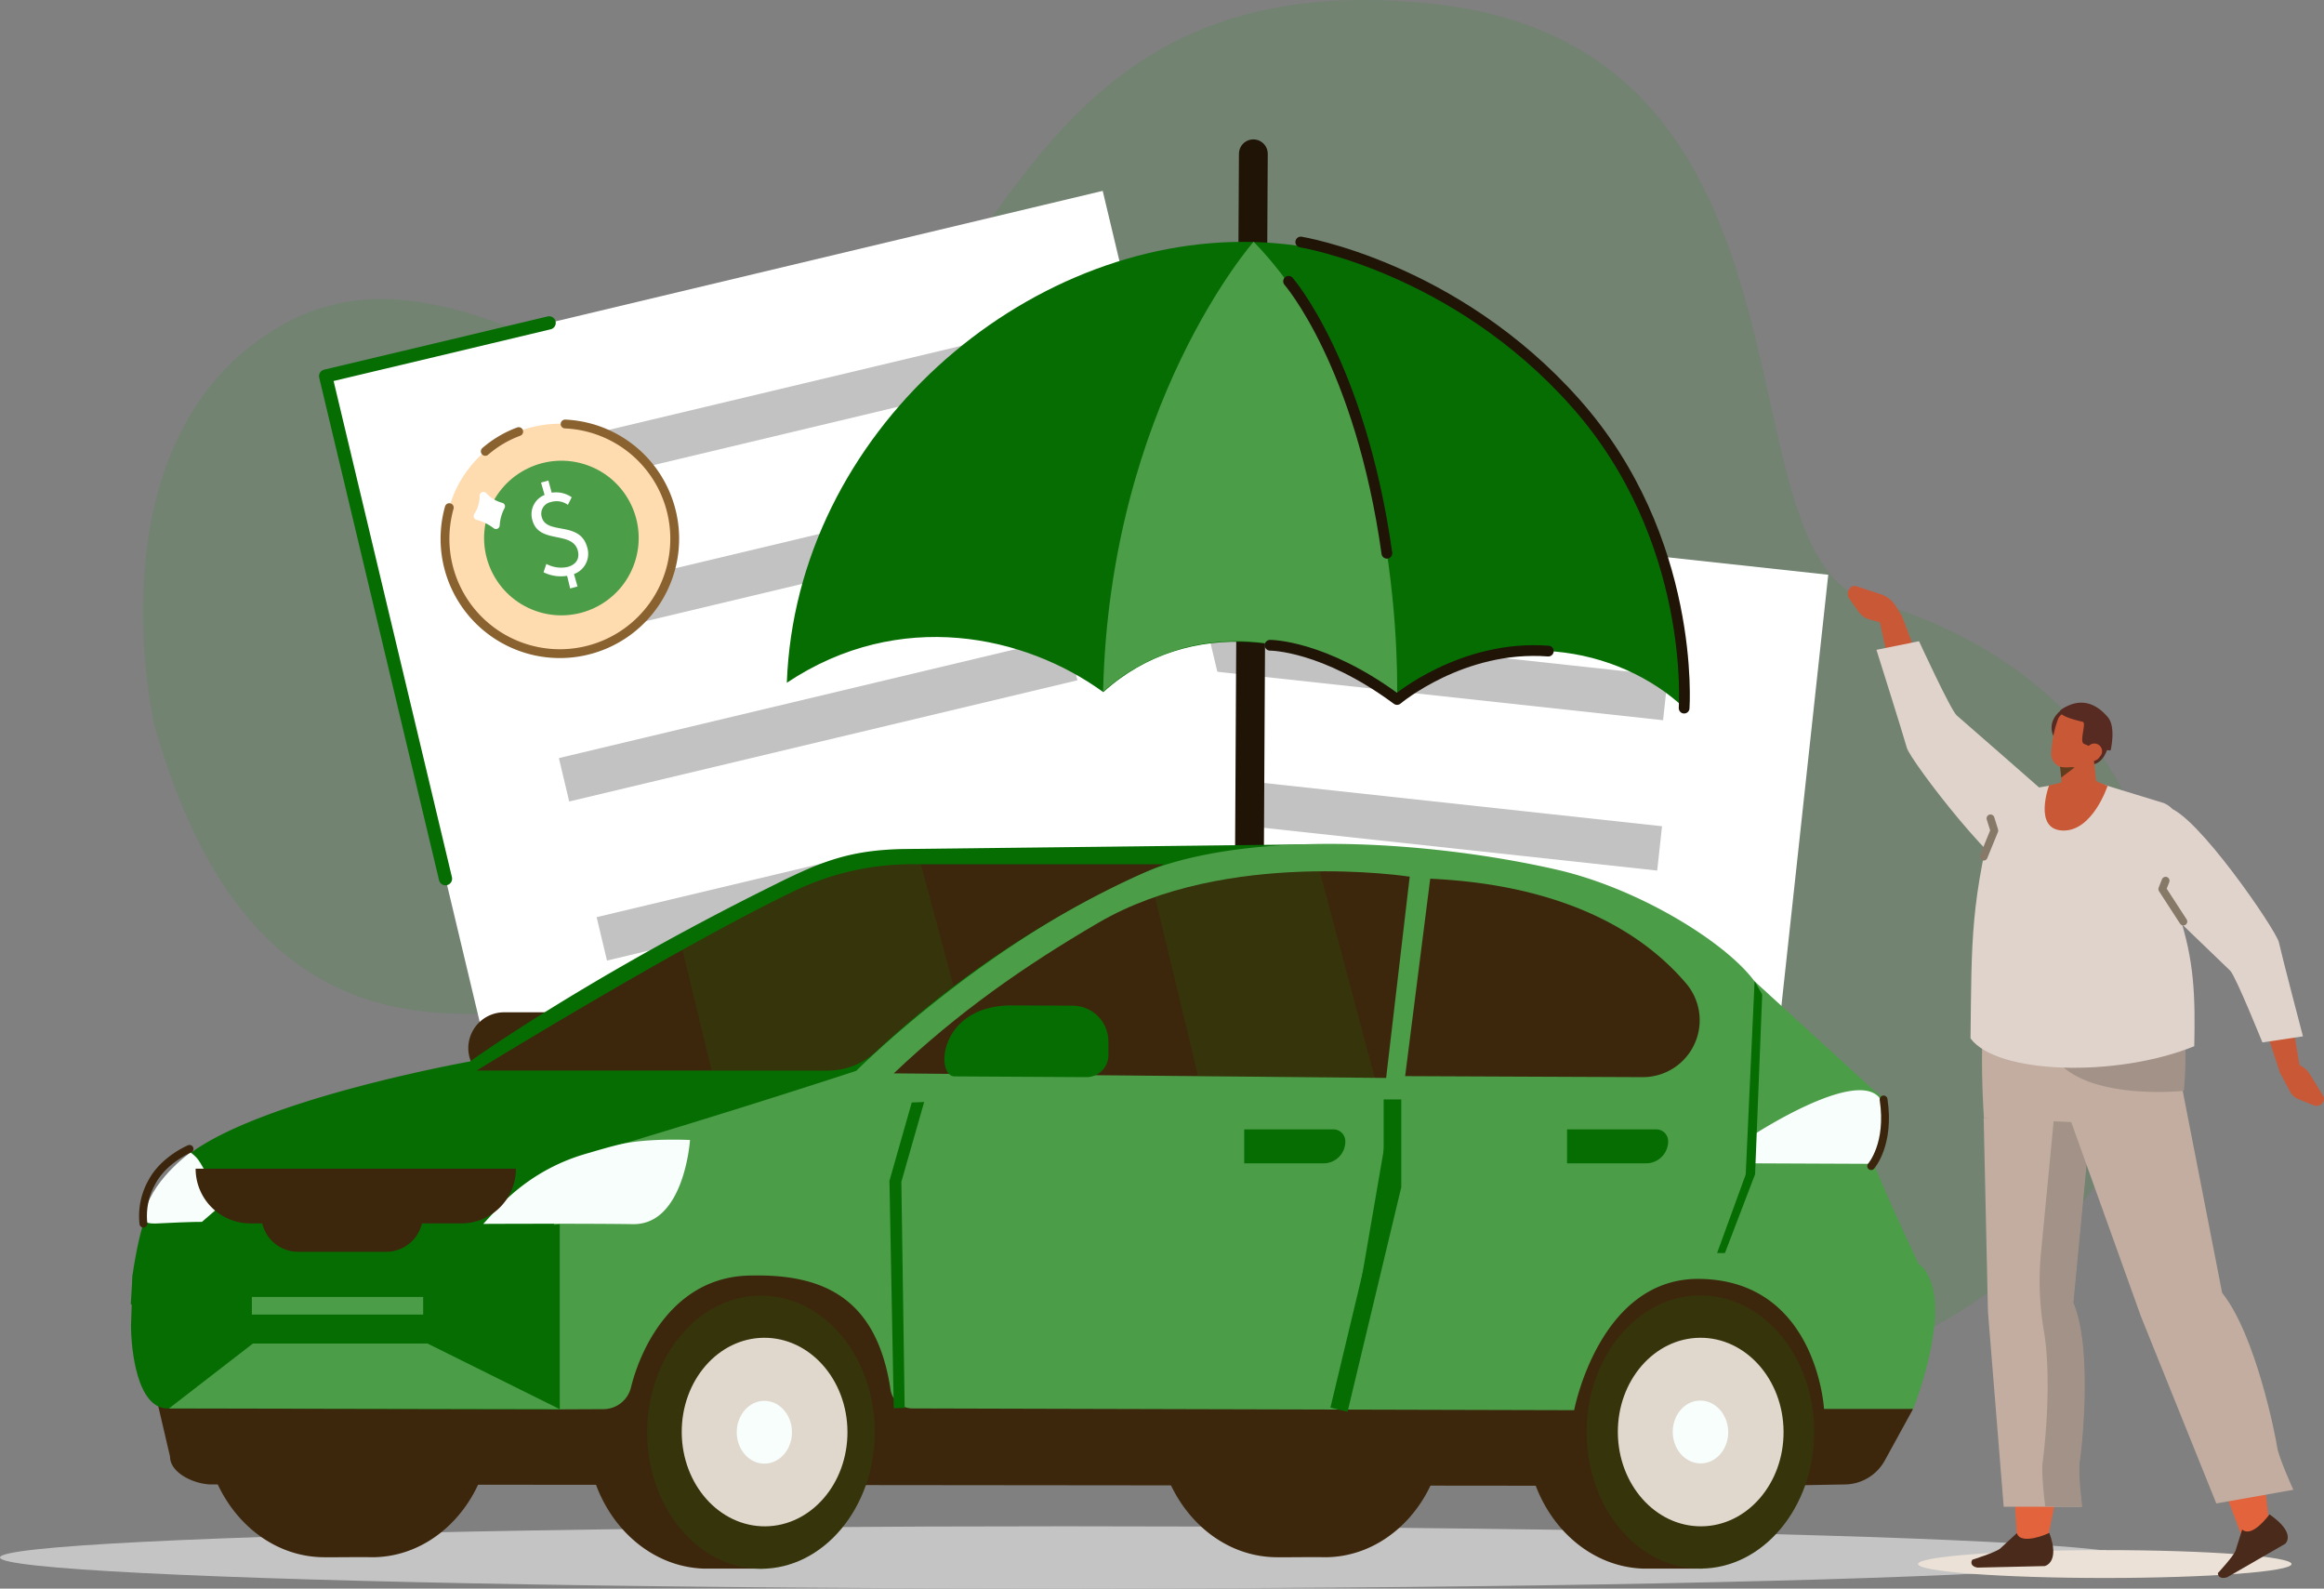
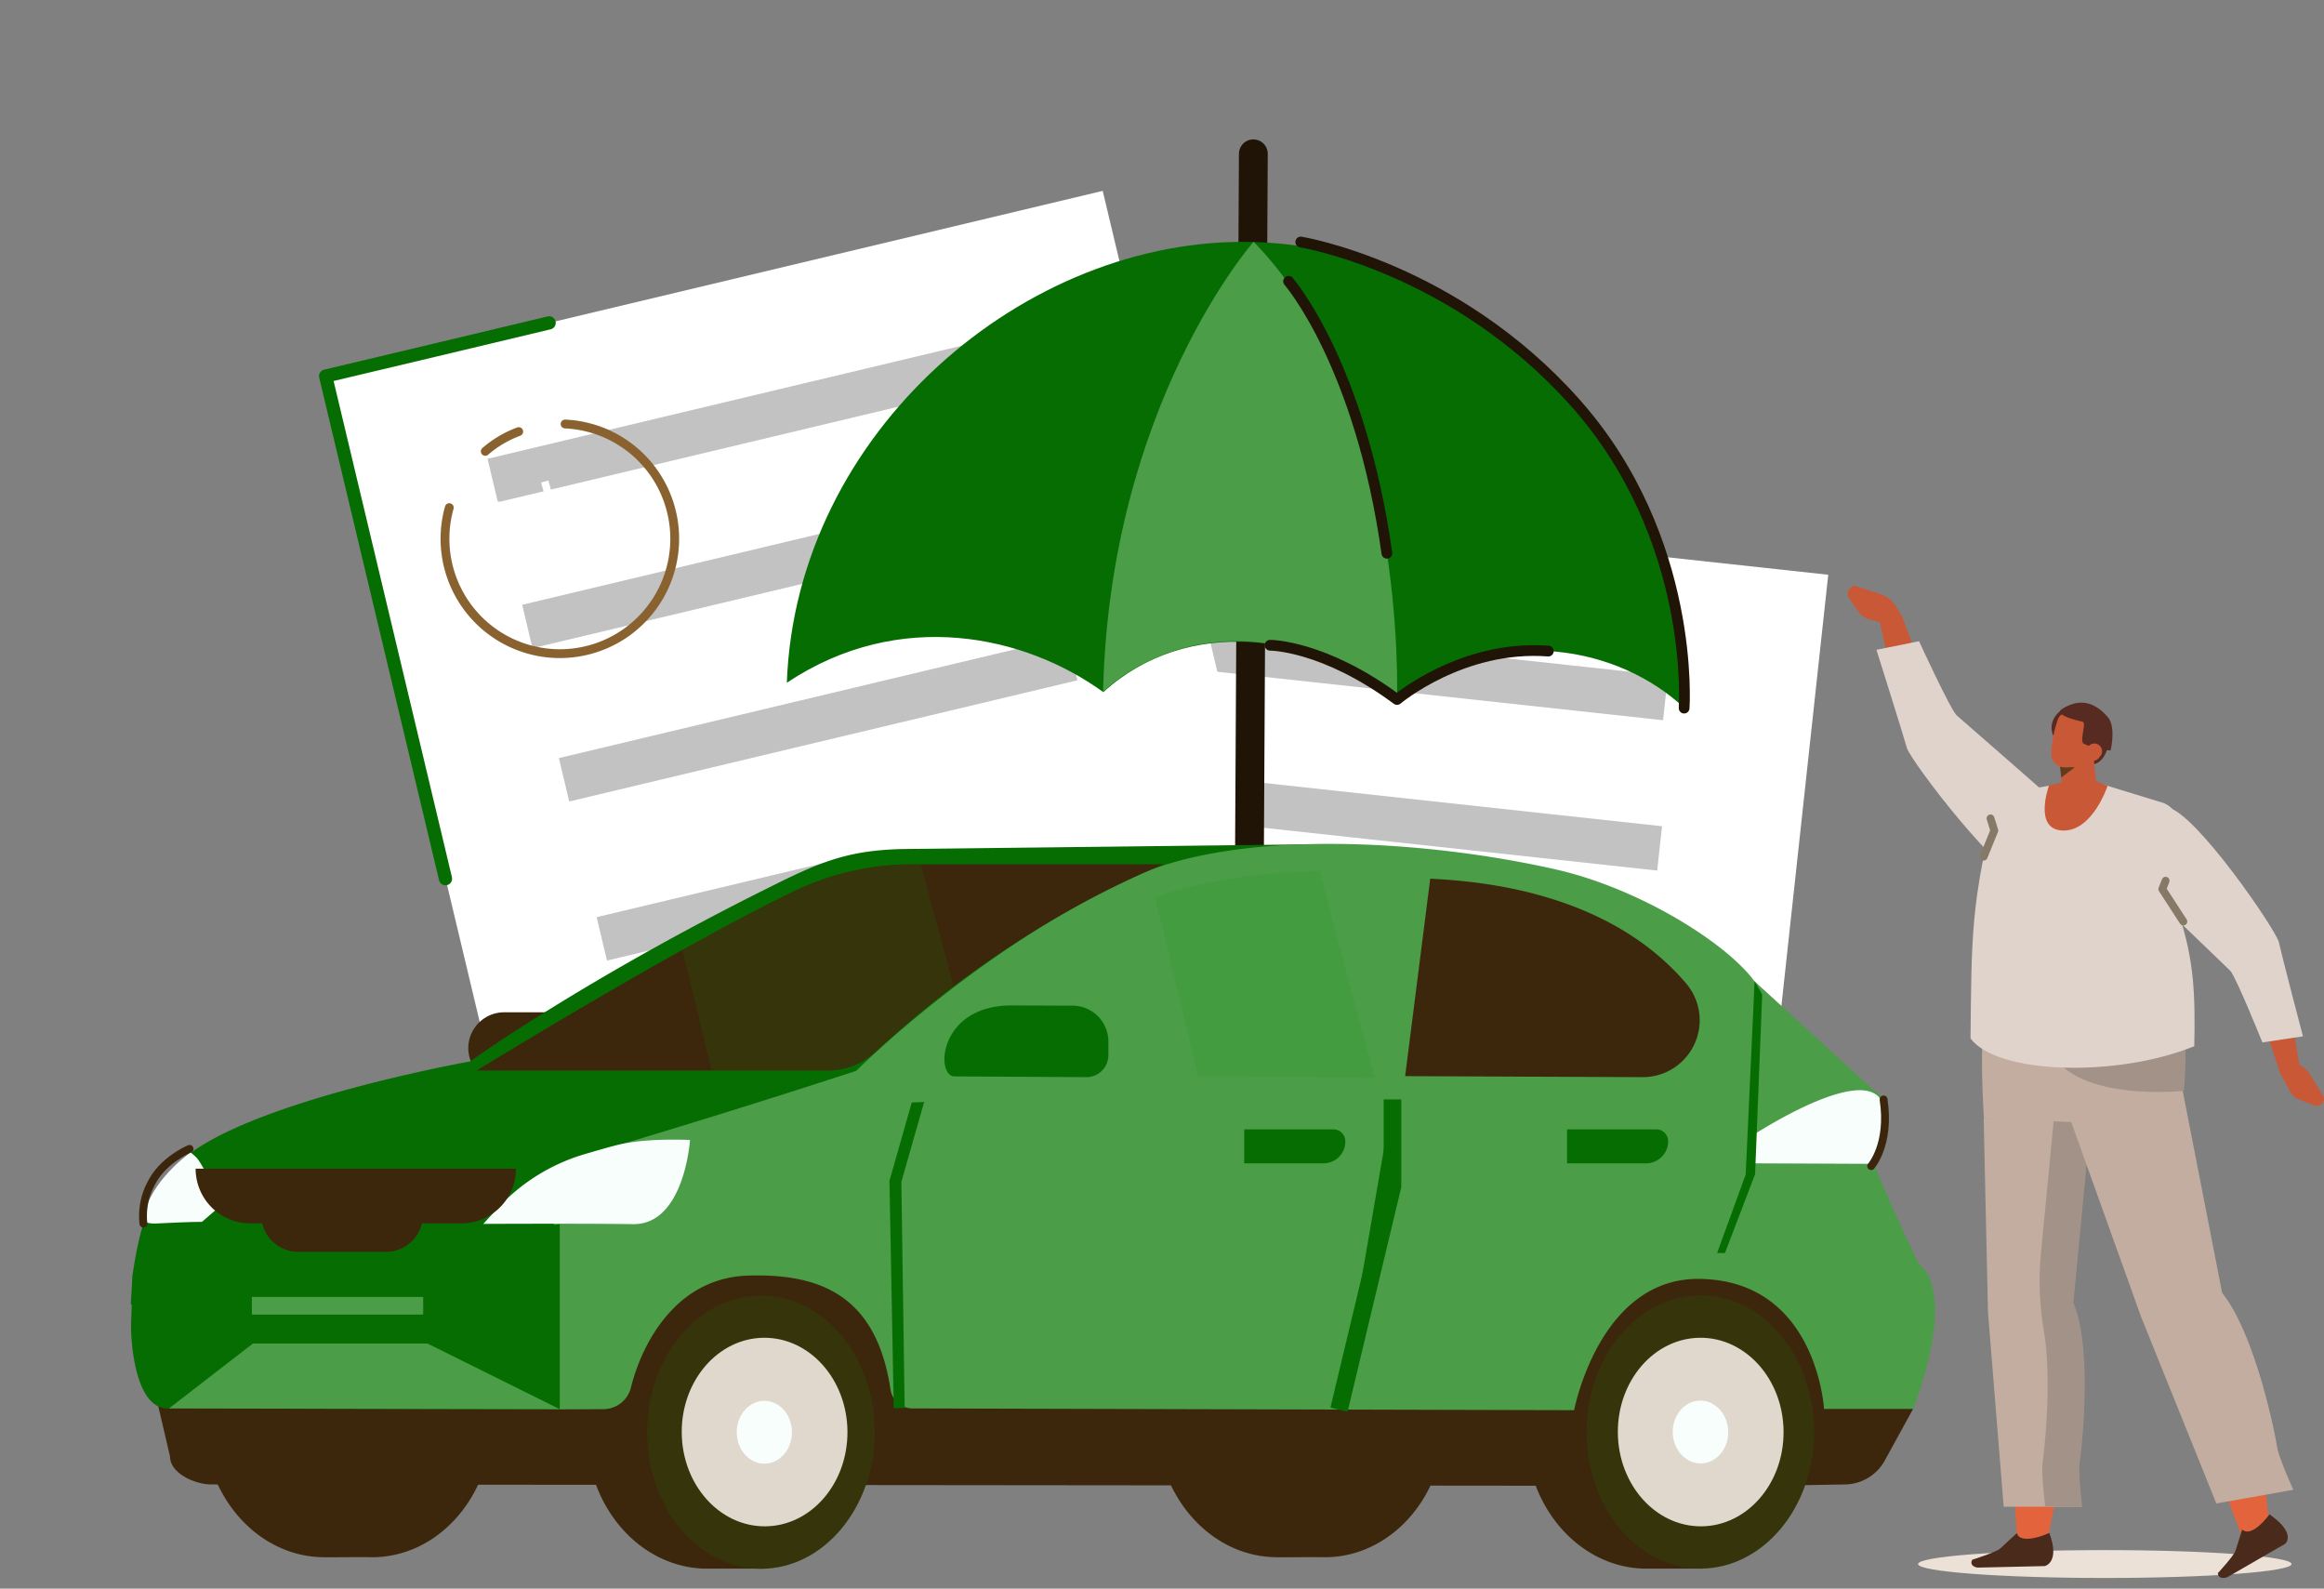
<svg xmlns="http://www.w3.org/2000/svg" width="527.122" height="360.256">
  <rect width="100%" height="100%" fill="#808080" stroke="none" />
  <g transform="translate(0 -10.527)">
-     <path data-name="Path 22203" d="M35.087 175.277s-15.185-63.853 27.088-90 86.213 31.537 126.316 12.9c40.1-18.689 44.219-97.115 137.051-86.713s62.574 126.761 99.4 135.66c0 0 76.646 16.964 64.131 98.45s-157.742 125.982-206.244 10.4-202.744 76.544-247.742-80.697z" fill="rgba(4,158,0,0.11)" />
    <g data-name="Group 3986">
      <path data-name="Rectangle 1868" fill="#fff" d="M234.654 121.304l180.022 19.56L396.47 308.43l-180.023-19.56z" />
      <path data-name="Rectangle 1869" fill="#c2c2c2" d="M259.225 185.099l117.75 12.794-1.093 10.055-117.75-12.794z" />
      <path data-name="Rectangle 1870" fill="#c2c2c2" d="M262.9 151.259l115.406 12.54-1.092 10.054-115.407-12.539z" />
      <path data-name="Rectangle 1871" fill="#f0e2da" d="M255.371 220.678l117.75 12.794-1.093 10.055-117.75-12.794z" />
      <path data-name="Rectangle 1872" fill="#f0e2da" d="M251.347 257.505l58.846 6.394-1.093 10.055-58.846-6.394z" />
    </g>
    <g data-name="Group 3987">
      <path data-name="Rectangle 1873" fill="#fff" d="M73.891 95.829l176.22-42.017 39.11 164.027L113 259.856z" />
      <path data-name="Rectangle 1874" fill="#c2c2c2" d="M118.436 147.674l115.262-27.483 2.346 9.843-115.261 27.483z" />
      <path data-name="Rectangle 1875" fill="#c2c2c2" d="M110.584 114.57l112.968-26.936 2.347 9.843-112.968 26.936z" />
      <path data-name="Rectangle 1876" fill="#c2c2c2" d="M126.763 182.44l115.262-27.483 2.346 9.843-115.261 27.483z" />
      <path data-name="Rectangle 1877" fill="#c2c2c2" d="M135.327 218.513l57.603-13.735 2.346 9.843-57.602 13.735z" />
    </g>
    <g data-name="Group 3989">
      <path data-name="Path 22204" d="M284.28 45.407l-1.322 238.471c-.115 12.53-10 21.266-22.071 19.485h0c-12.07-1.782-21.784-13.335-21.669-25.865" fill="none" stroke="#1f1406" stroke-linecap="round" stroke-linejoin="round" stroke-miterlimit="10" stroke-width="6.534" />
      <g data-name="Group 3988" fill-rule="evenodd">
        <path data-name="Path 22205" d="M178.465 165.361c25.577-17.071 54.086-10.748 71.789 2.127 19.14-17.415 47.648-13.392 66.673 1.667 22.933-17.818 50.58-11.84 65.121 1.954 2.069-56.787-45.867-104.263-97.653-105.7s-103.861 43.108-105.93 99.952z" fill="#066d03" />
        <path data-name="Path 22206" d="M316.869 169.151s2.472-67.938-32.532-103.8c0 0-32.647 37.015-34.141 102.079 0 .057 26.037-27.014 66.673 1.721z" fill="#4b9d48" />
      </g>
    </g>
-     <ellipse data-name="Ellipse 323" cx="241.69" cy="7.07" rx="241.69" ry="7.07" transform="translate(0 356.644)" fill="#c4c4c4" />
    <g data-name="Group 3995" transform="translate(29.658 201.893)">
      <path data-name="Path 22289" d="M84.659 54.395h20.979a8.132 8.132 0 008.1-8.1 8.132 8.132 0 00-8.1-8.1H84.659a8.132 8.132 0 00-8.1 8.1 8.1 8.1 0 008.1 8.1z" fill="#3d270c" />
      <path data-name="Path 22290" d="M96.274 132.28l151.221.115s-.4-37.13 30.52-37.935c30.865-.8 29.2 36.268 29.2 36.268l-.115 5.978s21.784-2.069 28.049-5.288a43.016 43.016 0 003.161-9.6c.919-4.828.23-14.771.23-14.771l-5.115-3.966s2.012-22.991-1.322-31.325c0 0 3.161-8.851 2.356-14.312L268.991.08l-93.975 1.092c-12.587.287-19.025 3.1-30.29 8.736-42.188 20.979-67.765 39.429-67.765 39.429s-47.418 8.449-63.972 21.209C6.379 76.868 2.873 81.122.402 97.79l-.4 6.61 39.027 12.53z" fill="#066d03" />
      <path data-name="Path 22291" d="M6.035 126.644l2.874 12.3c0 3.793 5.633 6.322 9.426 6.322l349.861.345 20.634-.345a10.471 10.471 0 008.966-5.345l6.437-11.725c-9.6-22.991-24.428-35.98-47.016-38.739l-158.75-10.921L95.411 95.204z" fill="#3d270c" />
      <path data-name="Path 22292" d="M44.43 99.745a22.154 22.154 0 014.771.632 26.239 26.239 0 016.035-.632c15.059.4 27.072 14.6 26.727 31.727s-12.817 30.693-27.876 30.29c-1.609-.057-8.737.057-10.806 0-15.059-.4-27.071-14.6-26.727-31.727.287-17.128 12.759-30.693 27.876-30.29z" fill="#3d270c" />
      <path data-name="Path 22293" d="M260.542 99.745a22.154 22.154 0 014.771.632 26.24 26.24 0 016.035-.632c15.059.4 27.072 14.6 26.727 31.727s-12.817 30.693-27.876 30.29c-1.609-.057-8.736.057-10.806 0-15.059-.4-27.071-14.6-26.727-31.727s12.817-30.693 27.876-30.29z" fill="#3d270c" />
      <path data-name="Path 22294" d="M131.277 102.336a3.276 3.276 0 01.747.057h12.415v4.2c8.277 5.518 13.794 15.806 13.565 27.474-.23 11.61-6.035 21.554-14.484 26.669v3.621h-13.393c-15.059-.4-27.072-14.6-26.727-31.727.288-17.137 12.818-30.644 27.877-30.294z" fill="#3d270c" />
      <ellipse data-name="Ellipse 324" cx="30.98" cy="25.807" rx="30.98" ry="25.807" transform="rotate(-89.9 140.86 23.529)" fill="#36340b" />
      <ellipse data-name="Ellipse 325" cx="18.795" cy="21.381" rx="18.795" ry="21.381" transform="rotate(-.426 15145.114 -16730.574)" fill="#e0d7cd" />
      <ellipse data-name="Ellipse 326" cx="6.265" cy="7.127" rx="6.265" ry="7.127" transform="translate(137.448 126.3)" fill="#f7fefb" />
      <path data-name="Path 22295" d="M344.343 102.336a3.278 3.278 0 01.747.057h12.415v4.2c8.277 5.518 13.794 15.806 13.565 27.474-.23 11.61-6.035 21.554-14.484 26.669v3.621h-13.392c-15.059-.4-27.072-14.6-26.727-31.727.287-17.137 12.817-30.644 27.876-30.294z" fill="#3d270c" />
      <ellipse data-name="Ellipse 327" cx="30.98" cy="25.807" rx="30.98" ry="25.807" transform="rotate(-89.899 247.379 -83.223)" fill="#36340b" />
      <path data-name="Path 22296" d="M177.316 128.024l150.072.4s5.69-30.118 28.509-29.773c26.554.4 28.164 29.485 28.164 29.485h20.232s10.288-25.75 1.207-32.934c0 0-7.242-15.174-10.461-23.508 0 0 3.046-8.851 2.242-14.312l-22.416-17.588c-9.541-12.875-46.729-31.727-62.132-34.256-32.474-5.345-58.914-8.851-91.388 7.472-50.177 25.175-66.5 52.534-66.5 52.534s-19.829-1.437-51.039 4.885c-6.38 6.323-7.357 13.794-8.794 20.519l.115 37.3 12.07-.057a6.458 6.458 0 006.265-4.943c2.3-9.311 9.828-24.887 26.669-25.347 16.036-.46 28.968 4.311 32.187 25.807a5.024 5.024 0 004.998 4.316z" fill="#4b9d48" />
      <path data-name="Path 22297" d="M396.015 76.64s-294.224-4.368-292.327-6.265c31.382-9.2 60.868-18.91 60.868-18.91s27.417-27.589 62.765-43.912c24.428-11.265 67.305-8.277 96.044-1.724 18.852 4.311 38.509 16.611 44.889 25.29l28.854 26.382c.8 5.4-2.242 14.312-2.242 14.312a19.224 19.224 0 011.149 4.827z" fill="#4b9d48" />
      <path data-name="Path 22298" d="M367.851 66.121s23.968-15.749 29.026-8.219a18.621 18.621 0 01-2.586 14.656l-27.187-.115z" fill="#f7fefb" />
      <path data-name="Path 22299" d="M294.741 7.897l-5.69 44.774 53.856.23a12.9 12.9 0 009.771-21.381c-17.646-20.577-46.269-23.048-57.937-23.623z" fill="#3d270c" />
-       <path data-name="Path 22300" d="M290.085 7.441S248.472.946 219.446 17.902c-16.726 9.771-31.727 20.232-46.384 34.141l111.677 1.035z" fill="#3d270c" />
      <path data-name="Path 22301" d="M370.036 34.164l-1.609 40.751-6.84 17.875h-1.782l6.495-17.818 2.012-43.855z" fill="#066d03" />
      <path data-name="Path 22302" d="M179.959 58.534l-5.173 18.105.747 51.269-2.472.058-.977-51.557 5.058-17.76z" fill="#066d03" />
      <path data-name="Path 22304" d="M234.333 4.621h-57.077a61.7 61.7 0 00-26.439 5.92c-26.5 12.645-72.363 40.866-72.363 40.866h79.605a16.111 16.111 0 0011.036-4.368c17.417-16.266 40.81-32.36 65.238-42.418z" fill="#3d270c" />
      <path data-name="Path 22305" d="M8.334 128.024l88.974.23V86.238L.457 97.676l-.4 11.5c0 5.513 1.379 18.848 8.277 18.848z" fill="#066d03" />
      <path data-name="Path 22306" d="M216.745 52.902l-29.888-.172c-4.426 0-3.678-16.208 13.1-16.093l13.737.057a8.12 8.12 0 018.047 8.1v3.046a4.98 4.98 0 01-4.996 5.062z" fill="#066d03" />
      <path data-name="Path 22307" d="M394.75 73.075s4.368-4.943 2.816-15.116" fill="none" stroke="#3b260d" stroke-linecap="round" stroke-linejoin="round" stroke-miterlimit="10" stroke-width="1.778" />
      <path data-name="Path 22308" d="M83.169 82.675a43.685 43.685 0 0119.542-12.243c2.931-.862 5.863-1.724 8.047-2.242 6.492-1.552 16.092-1.034 16.092-1.034s-1.265 19.2-12.875 19.082c-11.61-.172-34.026-.057-34.026-.057z" fill="#f7fefb" />
      <path data-name="Path 22309" d="M21.726 80.893c-6.61-7.989-5-8.564-8.162-10.921 0 0-9.484 6.667-10.633 14.886-.172 1.15 1.552 1.322 3.334 1.207 7.932-.4 9.886-.345 9.886-.345z" fill="#f7fefb" />
      <path data-name="Path 22310" d="M87.365 73.651H14.714a12.4 12.4 0 0012.415 12.415h47.878a12.387 12.387 0 0012.358-12.415z" fill="#3d270c" />
      <path data-name="Path 22311" d="M37.935 75.835h20a8.34 8.34 0 018.334 8.334 8.34 8.34 0 01-8.334 8.334h-20a8.34 8.34 0 01-8.334-8.334 8.377 8.377 0 018.334-8.334z" fill="#3d270c" />
      <ellipse data-name="Ellipse 328" cx="18.795" cy="21.381" rx="18.795" ry="21.381" transform="rotate(-.426 15251.142 -45287.681)" fill="#e0d7cd" />
      <path data-name="Path 22312" d="M362.334 133.544c-.057 3.908-2.931 7.07-6.437 6.955-3.448-.115-6.208-3.334-6.15-7.3.057-3.908 2.931-7.07 6.437-6.955 3.448.113 6.207 3.389 6.15 7.3z" fill="#f7fefb" />
      <path data-name="Path 22313" d="M274.049 128.31l12.127-50.694V57.959" fill="#066d03" stroke="#066d03" stroke-miterlimit="10" stroke-width="4" />
      <path data-name="Path 22314" d="M242.092 52.671l40.061.4L269.681 6.23c-10.863.115-24.542 1.379-37.36 5.863z" fill="rgba(4,158,0,0.11)" />
      <path data-name="Path 22315" d="M179.213 4.621h-1.954a61.7 61.7 0 00-26.439 5.92c-7.529 3.564-16.553 8.392-25.692 13.45l6.61 27.359h26.382a16.112 16.112 0 0011.036-4.368 216.019 216.019 0 0117.473-14.714z" fill="rgba(4,158,0,0.11)" />
      <path data-name="Path 22316" d="M8.679 128.023l19.025-14.714h39.6l30 14.886z" fill="#4b9d48" />
      <path data-name="Line 134" fill="none" stroke="#4b9d48" stroke-miterlimit="10" stroke-width="4" d="M27.474 104.745h38.854" />
      <path data-name="Path 22317" d="M2.874 86.123a15.654 15.654 0 011.954-9.484c2.7-5.058 8.507-7.472 8.507-7.472" fill="none" stroke="#3b260d" stroke-linecap="round" stroke-linejoin="round" stroke-miterlimit="10" stroke-width="1.778" />
      <path data-name="Path 22318" d="M270.486 72.442h-17.933v-7.7h20.232a2.7 2.7 0 012.7 2.7 4.932 4.932 0 01-4.999 5z" fill="#066d03" />
      <path data-name="Path 22319" d="M343.711 72.442h-17.933v-7.7h20.232a2.7 2.7 0 012.7 2.7 5 5 0 01-4.999 5z" fill="#066d03" />
    </g>
    <g data-name="Group 3996">
      <path data-name="Path 22322" d="M507.693 223.584c4.138-1.035 8.162.69 10.058 5.69l4.311 25.807-4.943-1.322-6.093-18.68z" fill="#c95836" fill-rule="evenodd" />
      <path data-name="Path 22323" d="M517.119 253.76l2.242 4.2a3.914 3.914 0 002.012 1.839l3.391 1.379a1.7 1.7 0 002.357-1.782l-3.1-5.115a5.8 5.8 0 00-3.1-2.471l-2.184-.8z" fill="#c95836" />
      <path data-name="Path 22324" d="M491.657 193.639c6.265 1.035 24.6 27.761 25.232 30.578.69 3.161 5.46 21.324 5.46 21.324l-9.2 1.38s-6.093-15.116-7.3-16.266-18.278-17.588-18.278-17.588z" fill="#e0d3cc" fill-rule="evenodd" />
    </g>
    <path data-name="Path 22325" d="M442.341 180.362c-4.311 1.265-8.679-.287-10.92-5.518l-5.863-27.014 5.748 2.184 6.955 18.393z" fill="#c95836" fill-rule="evenodd" />
    <path data-name="Path 22326" d="M428.834 152.313l-4.828-1.322a4.586 4.586 0 01-2.356-1.609l-2.242-3.161a1.849 1.849 0 011.265-2.874l5.978 1.954a6.338 6.338 0 013.276 2.586l1.322 2.069z" fill="#c95836" />
    <path data-name="Path 22327" d="M460.733 211.113c-6.667-.747-27.416-28.106-28.221-30.98-.92-3.276-6.9-22.244-6.9-22.244l9.656-1.954s7.185 15.634 8.564 16.841c1.38 1.15 20.174 17.645 20.174 17.645z" fill="#e0d3cc" fill-rule="evenodd" />
    <path data-name="Path 22328" d="M466.252 178.35s-2.816-3.621 1.379-6.9 4.138 5.23 4.023 5.345c-.118.061-5.402 1.555-5.402 1.555z" fill="#572a22" fill-rule="evenodd" />
    <path data-name="Path 22329" d="M478.15 179.788s-.862 4.311-4.2 4.138c-3.276-.172-2.587-9.656-2.587-9.656z" fill="#572a22" fill-rule="evenodd" />
    <path data-name="Path 22330" d="M467.631 181.167s-.057 4.771-.115 8.736a2.923 2.923 0 001.609 2.529 3.6 3.6 0 003.333-.057c.345-.172.632-.345.977-.517a3.759 3.759 0 002.069-3.564c-.4-3.679-1.092-10.346-1.092-10.346l-6.782 3.219z" fill="#c95836" fill-rule="evenodd" />
    <path data-name="Path 22331" d="M467.229 184.156l.287 2.7 3.046-2.3z" fill="#633c1d" fill-rule="evenodd" />
    <path data-name="Path 22332" d="M476.195 176.397a2.572 2.572 0 00-1.782-3.1c-1.437-.4-3.219-.862-4.656-1.264a2.648 2.648 0 00-3.046 1.782 26.439 26.439 0 00-1.437 7.3 3.121 3.121 0 001.954 3.276c1.437.4 6.035.172 7.127-2.3a31.334 31.334 0 001.839-5.69z" fill="#c95836" fill-rule="evenodd" />
    <path data-name="Path 22333" d="M478.72 180.707s1.264-5.23-.575-7.472c-2.472-2.989-6.092-4.828-10.518-1.839 0 0-2.414 1.15 4.771 2.816.92.23-.862 4.483.287 5a17.114 17.114 0 006.035 1.494z" fill="#572a22" fill-rule="evenodd" />
    <path data-name="Path 22334" d="M476.253 182.144a1.954 1.954 0 01-2.586.747 1.987 1.987 0 01-.23-2.7 1.748 1.748 0 112.816 1.954z" fill="#c95836" fill-rule="evenodd" />
    <path data-name="Path 22335" d="M435.042 365.207c0 1.724 18.968 3.161 42.36 3.161s42.36-1.437 42.36-3.161-18.967-3.161-42.36-3.161-42.36 1.437-42.36 3.161z" fill="#ebe1d6" fill-rule="evenodd" />
    <path data-name="Path 22336" d="M464.356 359.69s9.024-38.337 2.931-53.511l8.507-51.959-24.37 1.667 6.093 104.148z" fill="#e3633d" fill-rule="evenodd" />
    <path data-name="Path 22337" d="M457.458 358.196l-3.793 3.506c-1.035.862-6.323 2.529-6.323 2.529-.632 1.092.345 1.667 1.207 1.782l15.231-.345s3.563-.747 1.035-7.529c-2.817 1.321-6.783 2.183-7.357.057z" fill="#4a2a1a" fill-rule="evenodd" />
    <path data-name="Path 22338" d="M449.928 264.048l.977 44.027 3.564 44.142h17.7s-.977-7.7-.575-10.116 3.046-25.52-1.437-36.153l4.138-43.28z" fill="#c2ada0" fill-rule="evenodd" />
    <path data-name="Path 22339" d="M470.274 305.949l4.138-43.28-8.449.46-3.046 31.67a67.123 67.123 0 00.69 17.645c1.9 11.553 0 27.589-.287 29.6-.4 2.414.575 10.116.575 10.116h8.392s-.977-7.7-.575-10.116 3.046-25.462-1.438-36.095z" fill="#a39287" fill-rule="evenodd" />
    <path data-name="Path 22340" d="M514.705 356.988s-2.816-38.912-13.45-52.591l-7.529-52.074-23.508 5.92 38.107 100.239z" fill="#e3633d" fill-rule="evenodd" />
    <path data-name="Path 22341" d="M508.555 357.391l-1.494 4.771c-.4 1.207-4.023 5.116-4.023 5.116.115 1.207 1.265 1.207 2.127.92l13.162-7.587s2.7-2.3-3.564-6.667c-1.782 2.355-4.484 4.941-6.208 3.447z" fill="#4a2a1a" fill-rule="evenodd" />
    <path data-name="Path 22342" d="M468.896 262.496l16.726 46.614 17.074 42.36 17.473-3.1s-3.334-7.3-3.679-9.714-4.828-25.4-12.472-34.946l-9.2-47.131z" fill="#c2ada0" fill-rule="evenodd" />
    <path data-name="Path 22343" d="M486.309 228.47l-33.107 2.529c-5.4 1.954-3.219 33.049-3.219 33.049l21.784 1.035c10.116-.23 22.071 7.7 23.336-9.139 1.382-19.312-8.794-27.474-8.794-27.474z" fill="#c2ada0" fill-rule="evenodd" />
    <path data-name="Path 22344" d="M495.335 257.899s-21.956 2.356-29.141-7.3l29.486-2.529a83.1 83.1 0 01-.345 9.829z" fill="#a39287" fill-rule="evenodd" />
    <path data-name="Path 22345" d="M453.263 190.708l11.5-2.012 9.943-.977 16.151 4.943c4.311 2.012 3.1 6.035 1.609 10.576l1.667 14.369c3.621 10.863 3.793 18.91 3.563 30.175-17.76 7.185-44.832 6.322-50.752-1.782.284-22.588-.119-30.865 6.319-55.292z" fill="#e0d3cc" fill-rule="evenodd" />
    <path data-name="Path 22346" d="M464.757 188.639s-3.679 10 3.1 10.231 10.173-10.116 10.173-10.116l-5-2.069z" fill="#c95836" />
    <path data-name="Path 22347" d="M495.22 219.504l-4.771-7.354.747-1.9" fill="none" stroke="#877968" stroke-linecap="round" stroke-linejoin="round" stroke-miterlimit="10" stroke-width="1.778" />
    <path data-name="Path 22348" d="M449.928 204.79l2.414-5.92-.862-2.759" fill="none" stroke="#877968" stroke-linecap="round" stroke-linejoin="round" stroke-miterlimit="10" stroke-width="1.778" />
    <path data-name="Path 22349" d="M381.99 171.109s2.759-38.394-24.657-69.2c-27.416-30.865-62.3-36.5-62.3-36.5" fill="none" stroke="#1f1406" stroke-linecap="round" stroke-linejoin="round" stroke-miterlimit="10" stroke-width="2.436" />
    <path data-name="Path 22350" d="M288.074 156.854s12.128-.058 28.8 12.3c0 0 14.772-12.472 34.314-10.978" fill="none" stroke="#1f1406" stroke-linecap="round" stroke-linejoin="round" stroke-miterlimit="10" stroke-width="2.436" />
    <path data-name="Path 22351" d="M292.269 74.318s16.266 18.68 22.3 61.673" fill="none" stroke="#1f1406" stroke-linecap="round" stroke-linejoin="round" stroke-miterlimit="10" stroke-width="2.436" />
    <path data-name="Path 22352" d="M124.553 83.744c-1.322.345-50.695 12.07-50.695 12.07l27.187 113.976" fill="none" stroke="#066d03" stroke-linecap="round" stroke-linejoin="round" stroke-miterlimit="10" stroke-width="3" />
    <g data-name="Group 3998" transform="translate(90.371 96.072)">
-       <circle data-name="Ellipse 330" cx="26.037" cy="26.037" r="26.037" transform="rotate(-51.46 42.254 20.37)" fill="#ffdbb0" />
      <path data-name="Path 22353" d="M37.802 10.605a26.053 26.053 0 11-26.267 18.967" fill="none" stroke="#8a6230" stroke-linecap="round" stroke-linejoin="round" stroke-miterlimit="10" stroke-width="2" />
      <path data-name="Path 22354" d="M19.697 16.812a24.53 24.53 0 017.587-4.483" fill="none" stroke="#8a6230" stroke-linecap="round" stroke-linejoin="round" stroke-miterlimit="10" stroke-width="2" />
-       <circle data-name="Ellipse 331" cx="17.53" cy="17.53" r="17.53" transform="rotate(-70.641 40.607 13.285)" fill="#4b9d48" />
      <g data-name="Group 3997">
        <path data-name="Path 22355" d="M38.262 45.033a8.818 8.818 0 01-5.345-.8l.632-1.9a7.039 7.039 0 004.828.69c2.069-.575 2.759-2.012 2.3-3.736-1.265-4.541-8.794-1.379-10.288-6.84a4.707 4.707 0 012.759-5.748l-.8-2.816 1.667-.46.747 2.759a6.271 6.271 0 014.541 1.035l-.862 1.724a4.393 4.393 0 00-3.851-.632 2.685 2.685 0 00-2.069 3.449c1.15 4.081 8.622.747 10.288 6.782a4.888 4.888 0 01-2.989 6.093l.8 2.816-1.667.46z" fill="#fff" />
      </g>
      <path data-name="Path 22356" d="M18.432 26.809a7.961 7.961 0 01-1.207 4.2.859.859 0 00.46 1.322 11.017 11.017 0 013.908 1.9.845.845 0 001.379-.632 9.4 9.4 0 011.092-3.908.821.821 0 00-.517-1.207 7.617 7.617 0 01-3.621-2.184.849.849 0 00-1.494.509z" fill="#fff" fill-rule="evenodd" />
    </g>
  </g>
</svg>